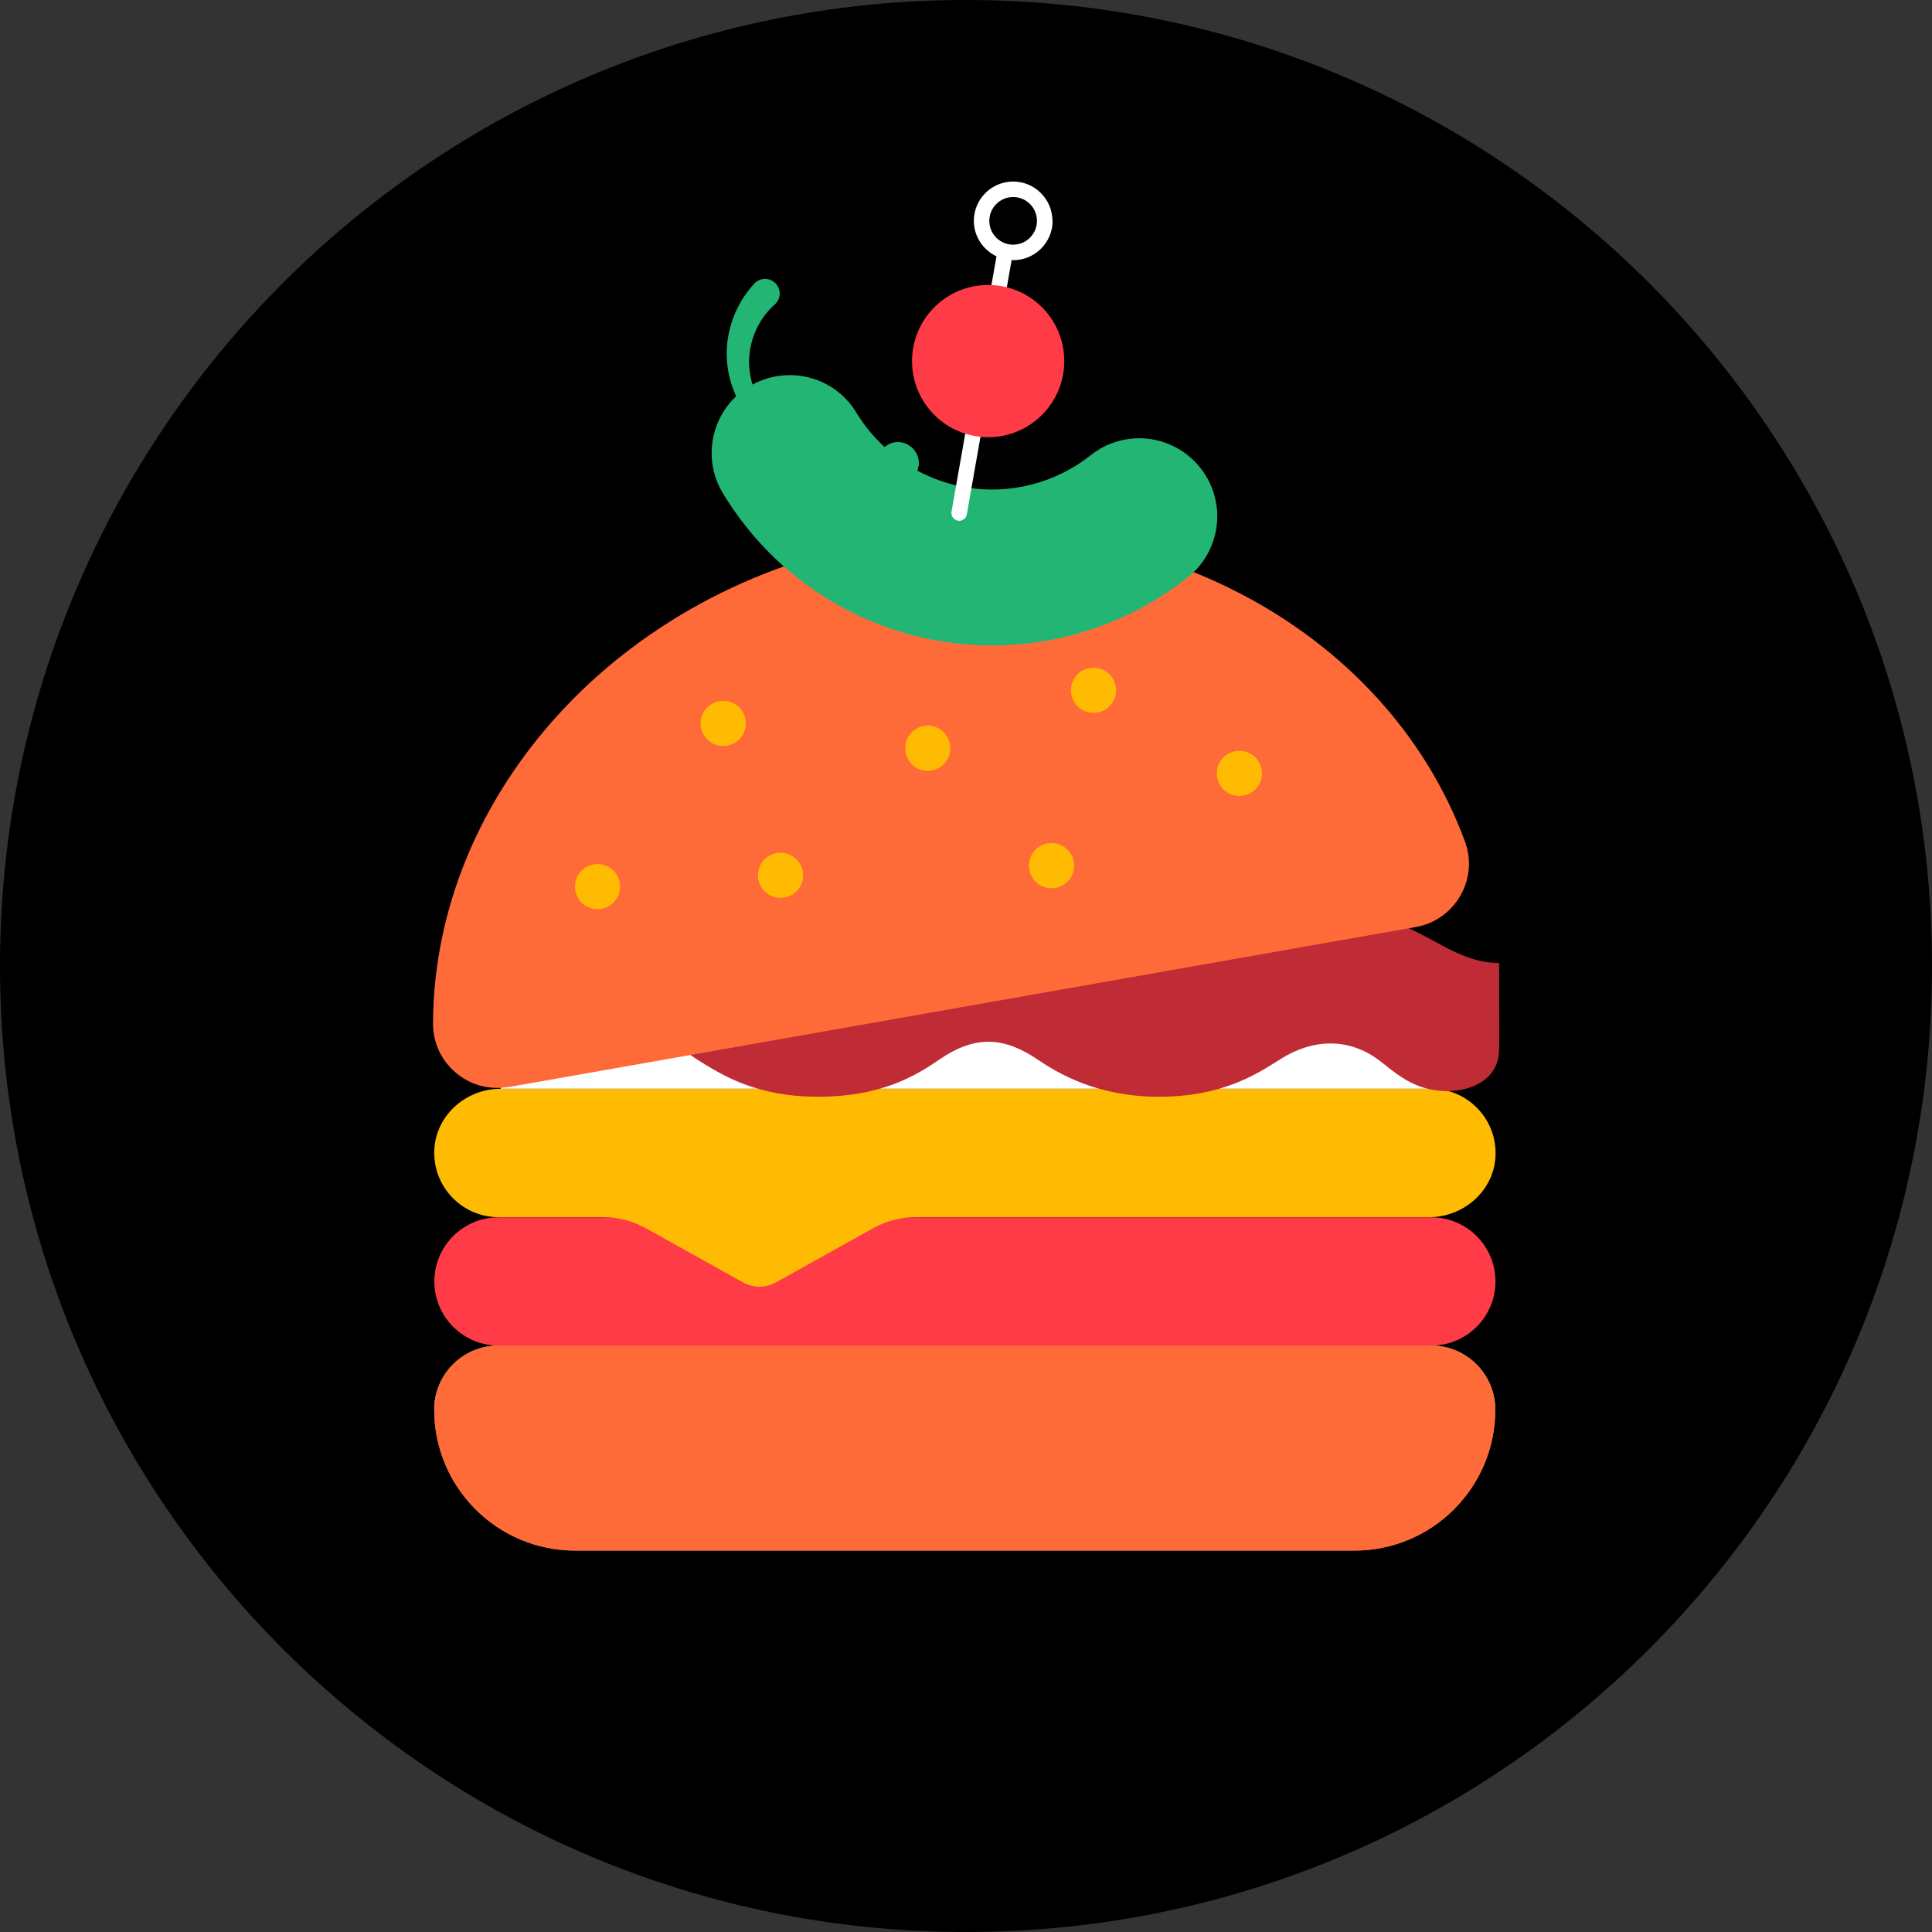
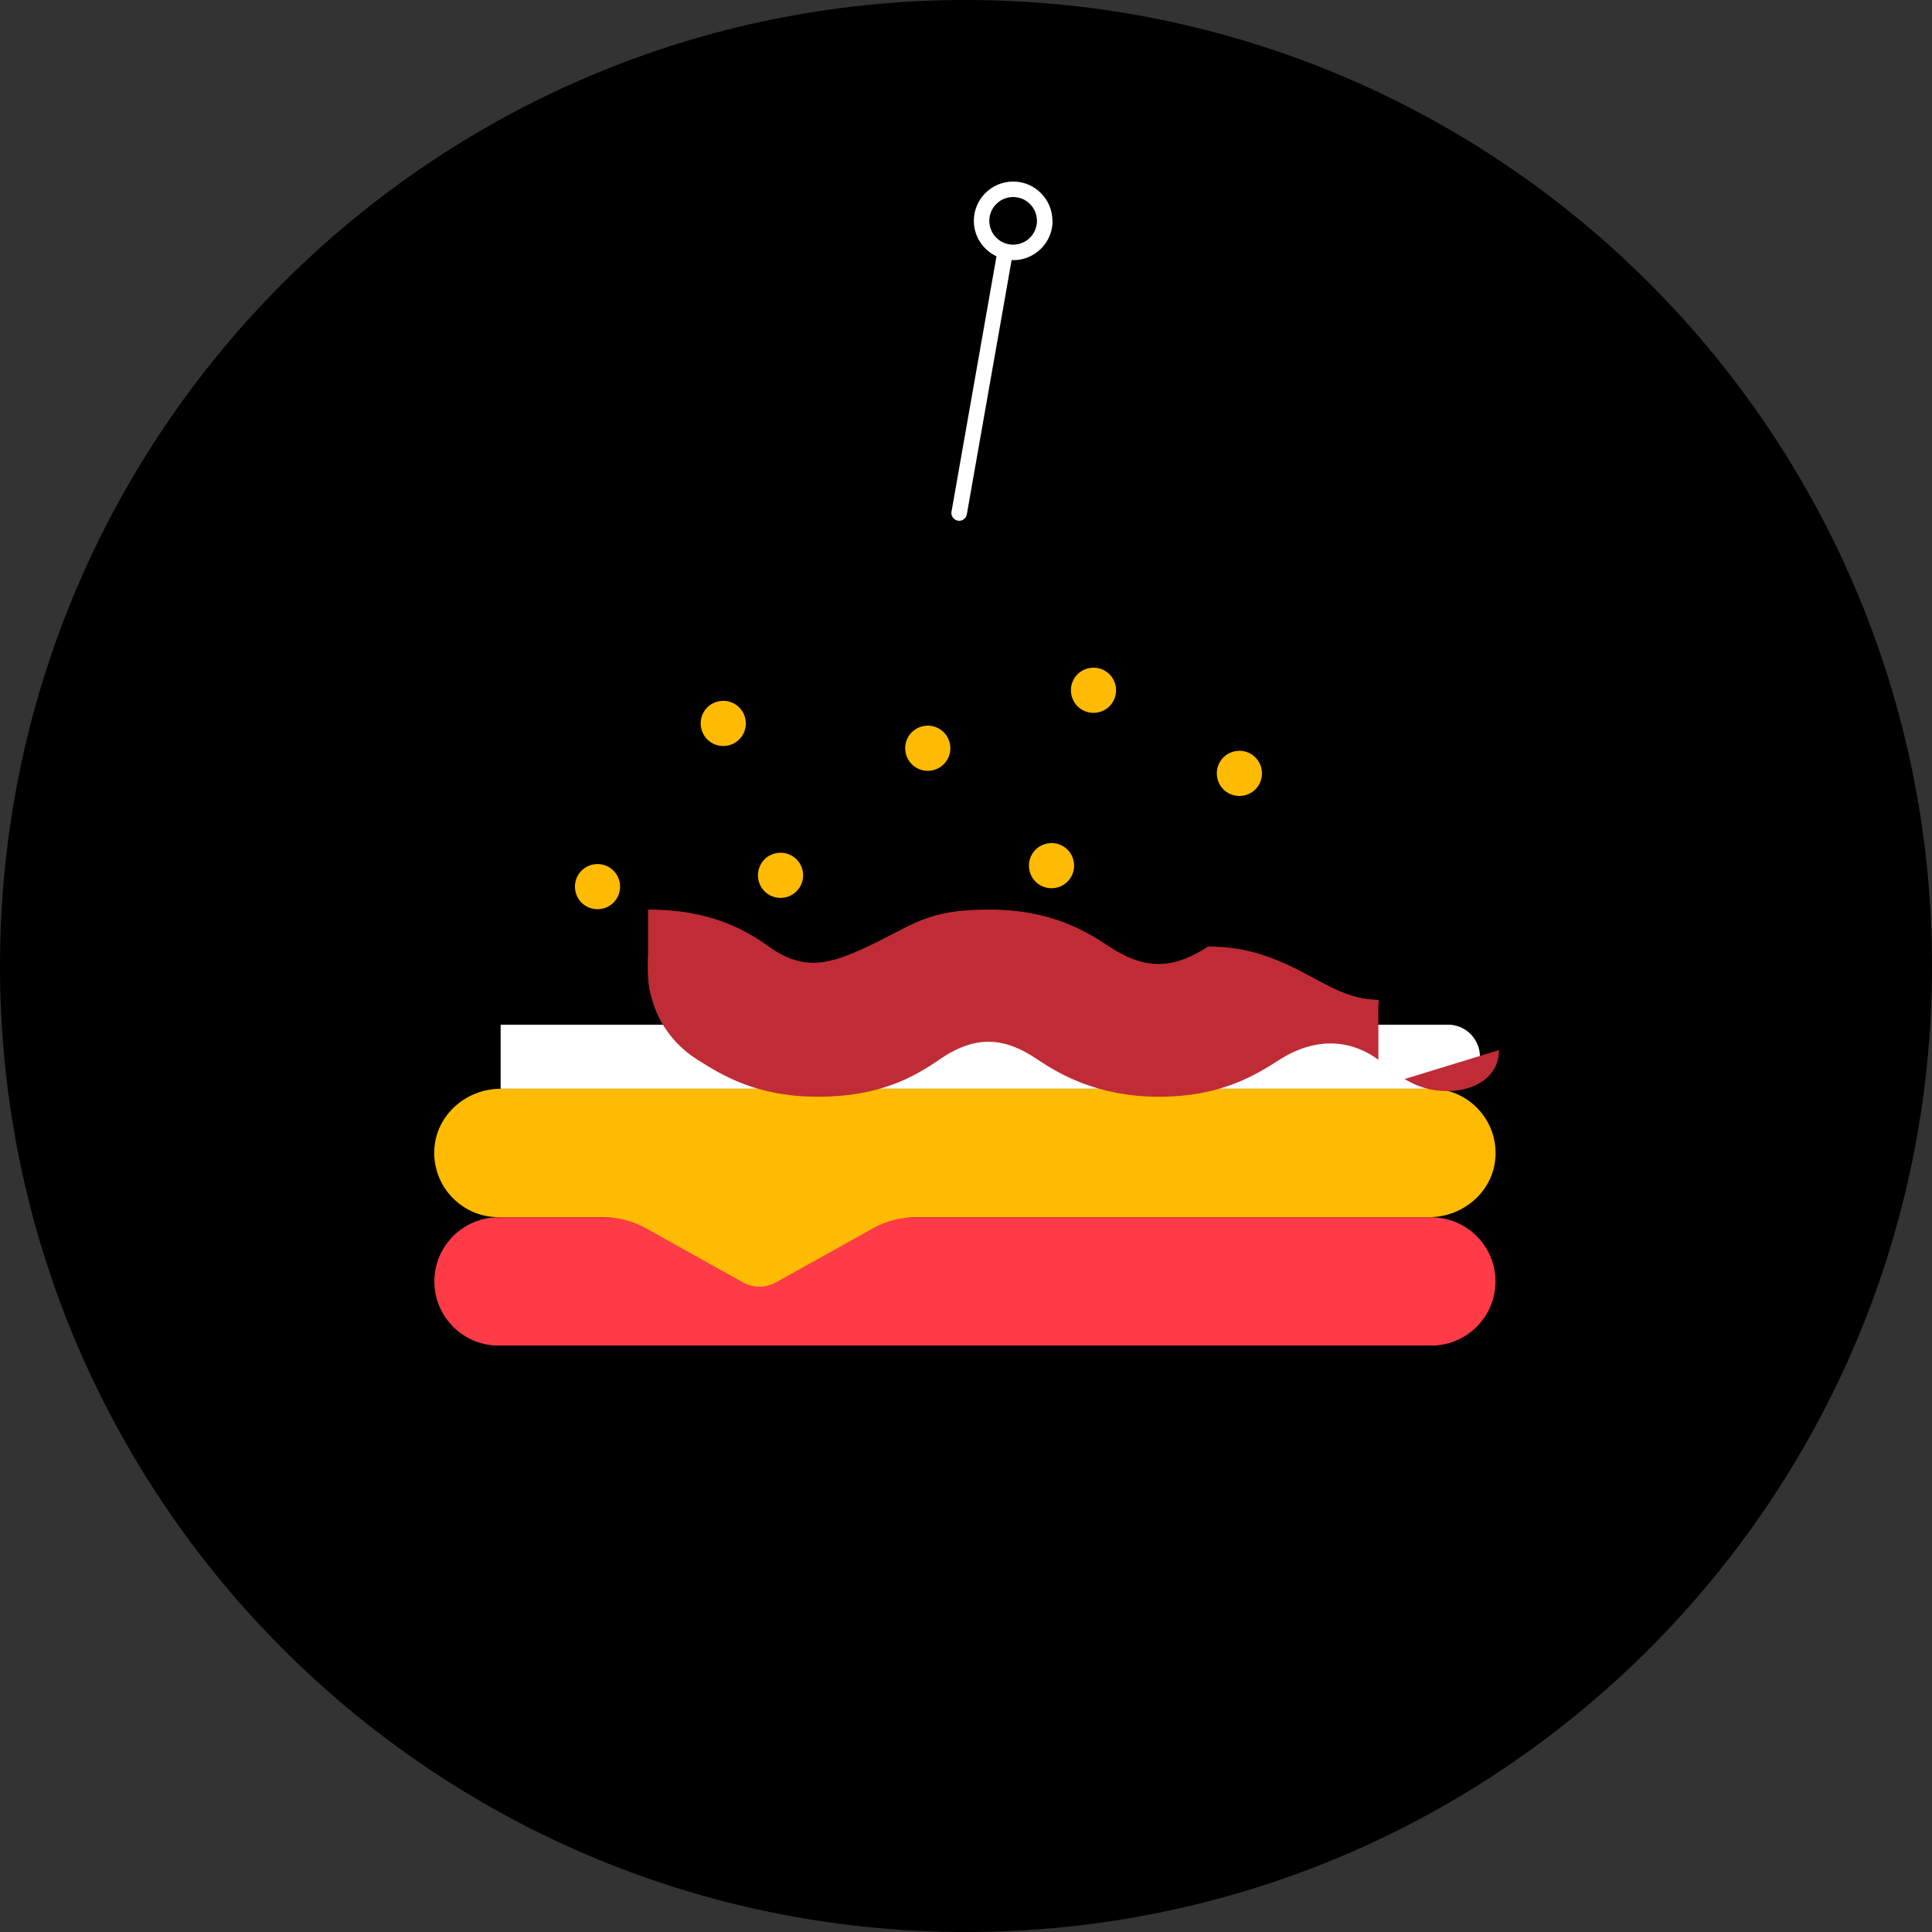
<svg xmlns="http://www.w3.org/2000/svg" version="1.2" baseProfile="tiny-ps" viewBox="0 0 116 116" width="116" height="116">
  <rect x="0" y="0" width="116" height="116" fill="#333333" stroke="none" />
  <title>New Project</title>
  <defs>
    <clipPath clipPathUnits="userSpaceOnUse" id="cp1">
-       <path d="m81.33 93.1h-46.8c-4.67 0-8.46-3.79-8.46-8.46v0c0-2.13 1.73-3.85 3.85-3.85h56.01c2.13 0 3.85 1.73 3.85 3.85v0c0 4.67-3.79 8.46-8.46 8.46z" />
-     </clipPath>
+       </clipPath>
    <clipPath clipPathUnits="userSpaceOnUse" id="cp2">
-       <path d="m90 63.05c0 1.63-1.48 2.46-3.11 2.46c-2.05 0-3.17-1.17-4.13-1.88c-1.43-1.06-3.54-1.53-5.94 0c-1.49 0.95-3.53 2.22-7.25 2.22c-3.71 0-6.04-1.41-7.25-2.22c-1.98-1.35-3.72-1.53-5.94 0c-1.45 1-3.53 2.22-7.25 2.22c-3.71 0-5.75-1.28-7.25-2.22c-0.01-0.01-0.02-0.01-0.03-0.02c-1.83-1.15-2.94-3.15-2.94-5.3v-3.7c3.71 0 5.82 1.2 7.25 2.22c2.12 1.53 3.7 1.05 5.94 0c2.74-1.29 3.53-2.22 7.25-2.22c3.71 0 5.78 1.25 7.25 2.22c2.31 1.53 3.99 1.26 5.94 0c1.99-1.29 3.53-2.22 7.25-2.22c5.05 0 6.92 3.21 10.22 3.21l0 5.23z" />
+       <path d="m90 63.05c0 1.63-1.48 2.46-3.11 2.46c-2.05 0-3.17-1.17-4.13-1.88c-1.43-1.06-3.54-1.53-5.94 0c-1.49 0.95-3.53 2.22-7.25 2.22c-3.71 0-6.04-1.41-7.25-2.22c-1.98-1.35-3.72-1.53-5.94 0c-1.45 1-3.53 2.22-7.25 2.22c-3.71 0-5.75-1.28-7.25-2.22c-0.01-0.01-0.02-0.01-0.03-0.02c-1.83-1.15-2.94-3.15-2.94-5.3v-3.7c3.71 0 5.82 1.2 7.25 2.22c2.12 1.53 3.7 1.05 5.94 0c2.74-1.29 3.53-2.22 7.25-2.22c3.71 0 5.78 1.25 7.25 2.22c2.31 1.53 3.99 1.26 5.94 0c5.05 0 6.92 3.21 10.22 3.21l0 5.23z" />
    </clipPath>
  </defs>
  <style>
		tspan { white-space:pre }
		.s0 { fill: #000000 } 
		.s1 { fill: #ff6a39 } 
		.s2 { fill: #23b574 } 
		.s3 { fill: #ff3b48 } 
		.s4 { fill: #ffffff } 
		.s5 { fill: #ffbb01 } 
		.s6 { fill: #bf2c36 } 
		.s7 { fill: none;stroke: #ffffff;stroke-linecap:round;stroke-width: .9 } 
	</style>
  <path class="s0" d="m116 58c0 32.03-25.97 58-58 58c-32.03 0-58-25.97-58-58c0-32.03 25.97-58 58-58c32.03 0 58 25.97 58 58z" />
  <g>
-     <path class="s1" d="m81.33 93.1h-46.8c-4.67 0-8.46-3.79-8.46-8.46v0c0-2.13 1.73-3.85 3.85-3.85h56.01c2.13 0 3.85 1.73 3.85 3.85v0c0 4.67-3.79 8.46-8.46 8.46z" />
    <g clip-path="url(#cp1)">
      <path class="s2" d="m150.8 79.48l-0.01 4.66c-1.89 1.02-4.04 1.53-6.19 1.53c-2.15 0-4.3-0.51-6.19-1.53c-1.89-1.02-4.04-1.53-6.19-1.53c-2.15 0-4.3 0.51-6.19 1.53c-1.89 1.02-4.04 1.53-6.19 1.53c-2.15 0-4.3-0.51-6.19-1.53c-1.89-1.02-4.04-1.53-6.19-1.53c-2.15 0-4.3 0.51-6.19 1.53c-1.89 1.02-4.04 1.53-6.19 1.53c-2.15 0-4.3-0.51-6.19-1.53c-1.89-1.02-4.04-1.53-6.19-1.53c-2.15 0-4.3 0.51-6.19 1.53c-1.89 1.02-4.04 1.53-6.19 1.53c-2.15 0-4.3-0.51-6.19-1.53c-1.89-1.02-4.04-1.53-6.19-1.53c-2.15 0-4.3 0.51-6.19 1.53c-1.89 1.02-4.04 1.53-6.19 1.53c-2.15 0-4.3-0.51-6.19-1.53c-1.89-1.02-4.04-1.53-6.19-1.53c-2.15 0-4.3 0.51-6.19 1.53c-1.89 1.02-4.04 1.53-6.19 1.53c-2.15 0-4.3-0.51-6.19-1.53c-1.89-1.02-4.04-1.53-6.19-1.53c-2.15 0-4.3 0.51-6.19 1.53v-4.66h74.27h74.26z" />
      <path class="s1" d="m81.33 93.1h-46.8c-4.67 0-8.46-3.79-8.46-8.46v0c0-2.13 1.73-3.85 3.85-3.85h56.01c2.13 0 3.85 1.73 3.85 3.85v0c0 4.67-3.79 8.46-8.46 8.46z" />
    </g>
    <path class="s3" d="m85.94 80.79h-56.01c-2.13 0-3.85-1.73-3.85-3.85v0c0-2.13 1.73-3.85 3.85-3.85h56.01c2.13 0 3.85 1.73 3.85 3.85v0c0 2.13-1.73 3.85-3.85 3.85z" />
    <g>
      <g>
        <path class="s4" d="m88.86 63.44c0 1.06-0.86 1.93-1.93 1.93h-56.87v-3.85h56.87c1.06 0 1.93 0.86 1.93 1.93z" />
      </g>
      <path class="s0" d="m87.87 61.51l-59.87 0c-1.06 0-1.93-0.86-1.93-1.93v0c0-1.06 0.86-1.93 1.93-1.93l59.87 0c1.06 0 1.93 0.86 1.93 1.93v0c0 1.06-0.86 1.93-1.93 1.93z" />
    </g>
    <path class="s5" d="m89.79 69.48c-0.13 2.05-1.93 3.6-3.98 3.6l-30.84 0c-0.89 0-1.76 0.23-2.54 0.66l-5.83 3.25c-0.62 0.35-1.38 0.35-2 0l-5.83-3.25c-0.78-0.43-1.65-0.66-2.54-0.66h-6.3c-2.21 0-3.99-1.87-3.85-4.11c0.13-2.05 1.93-3.6 3.98-3.6l55.88 0c2.21 0 3.99 1.87 3.85 4.11z" />
    <g clip-path="url(#cp2)">
      <g>
        <path class="s3" d="m90 62.96c-2.88 0-4.38-0.95-5.71-1.78c-1.22-0.77-2.28-1.43-4.51-1.43c-2.23 0-3.29 0.66-4.51 1.43c-1.33 0.83-2.83 1.78-5.71 1.78c-2.88 0-4.38-0.95-5.71-1.78c-1.22-0.77-2.28-1.43-4.51-1.43c-2.23 0-3.29 0.66-4.51 1.43c-1.33 0.83-2.83 1.78-5.71 1.78c-2.88 0-4.38-0.95-5.71-1.78c-1.22-0.77-2.28-1.43-4.51-1.43v-2.25c2.88 0 4.38 0.95 5.71 1.78c1.22 0.77 2.28 1.43 4.51 1.43c2.23 0 3.29-0.66 4.51-1.43c1.33-0.83 2.83-1.78 5.71-1.78c2.88 0 4.38 0.95 5.71 1.78c1.22 0.77 2.28 1.43 4.51 1.43c2.23 0 3.29-0.66 4.51-1.43c1.33-0.83 2.83-1.78 5.71-1.78c2.88 0 4.38 0.95 5.71 1.78c1.22 0.77 2.28 1.43 4.51 1.43v2.25z" />
      </g>
      <path class="s6" d="m90 63.05c0 1.63-1.48 2.46-3.11 2.46c-2.05 0-3.17-1.17-4.13-1.88c-1.43-1.06-3.54-1.53-5.94 0c-1.49 0.95-3.53 2.22-7.25 2.22c-3.71 0-6.04-1.41-7.25-2.22c-1.98-1.35-3.72-1.53-5.94 0c-1.45 1-3.53 2.22-7.25 2.22c-3.71 0-5.75-1.28-7.25-2.22c-0.01-0.01-0.02-0.01-0.03-0.02c-1.83-1.15-2.94-3.15-2.94-5.3v-3.7c3.71 0 5.82 1.2 7.25 2.22c2.12 1.53 3.7 1.05 5.94 0c2.74-1.29 3.53-2.22 7.25-2.22c3.71 0 5.78 1.25 7.25 2.22c2.31 1.53 3.99 1.26 5.94 0c1.99-1.29 3.53-2.22 7.25-2.22c5.05 0 6.92 3.21 10.22 3.21l0 5.23z" />
    </g>
    <path class="s7" d="" />
    <g>
-       <path class="s1" d="m30.53 65.26c-2.37 0.42-4.54-1.41-4.53-3.81c0.05-13.75 11.21-26.21 26.84-28.96c15.62-2.75 30.37 5.14 35.12 18.04c0.83 2.25-0.59 4.71-2.95 5.13l-54.48 9.61z" />
      <path class="s5" d="m75.75 46.2c0.13 0.74-0.36 1.44-1.1 1.57c-0.74 0.13-1.44-0.36-1.57-1.1c-0.13-0.74 0.36-1.44 1.1-1.57c0.74-0.13 1.44 0.36 1.57 1.1z" />
      <path class="s5" d="m66.99 41.21c0.13 0.74-0.36 1.44-1.1 1.57c-0.74 0.13-1.44-0.36-1.57-1.1c-0.13-0.74 0.36-1.44 1.1-1.57c0.74-0.13 1.44 0.36 1.57 1.1z" />
      <path class="s5" d="m64.47 51.74c0.13 0.74-0.36 1.44-1.1 1.57c-0.74 0.13-1.44-0.36-1.57-1.1c-0.13-0.74 0.36-1.44 1.1-1.57c0.74-0.13 1.44 0.36 1.57 1.1z" />
      <path class="s5" d="m57.04 44.69c0.13 0.74-0.36 1.44-1.1 1.57c-0.74 0.13-1.44-0.36-1.57-1.1c-0.13-0.74 0.36-1.44 1.1-1.57c0.74-0.13 1.44 0.36 1.57 1.1z" />
      <path class="s5" d="m44.76 43.2c0.13 0.74-0.36 1.44-1.1 1.57c-0.74 0.13-1.44-0.36-1.57-1.1c-0.13-0.74 0.36-1.44 1.1-1.57c0.74-0.13 1.44 0.36 1.57 1.1z" />
      <path class="s5" d="m48.2 52.32c0.13 0.74-0.36 1.44-1.1 1.57c-0.74 0.13-1.44-0.36-1.57-1.1c-0.13-0.74 0.36-1.44 1.1-1.57c0.74-0.13 1.44 0.36 1.57 1.1z" />
      <path class="s5" d="m37.21 53c0.13 0.74-0.36 1.44-1.1 1.57c-0.74 0.13-1.44-0.36-1.57-1.1c-0.13-0.74 0.36-1.44 1.1-1.57c0.74-0.13 1.44 0.36 1.57 1.1z" />
    </g>
    <g>
-       <path class="s2" d="m71.32 34.66c-4.23 3.36-9.71 4.74-15.02 3.81c-5.38-0.95-10.08-4.18-12.9-8.86c-1.16-1.92-0.77-4.34 0.8-5.82c-0.33-0.71-0.53-1.49-0.56-2.29c-0.08-1.6 0.52-3.25 1.64-4.46l0.01-0.01c0.33-0.36 0.89-0.38 1.24-0.05c0.36 0.33 0.38 0.89 0.05 1.24c-0.02 0.02-0.04 0.04-0.06 0.06c-0.9 0.79-1.47 1.97-1.54 3.22c-0.03 0.53 0.05 1.07 0.2 1.59c2.19-1.18 4.94-0.47 6.24 1.69c0.47 0.77 1.04 1.46 1.69 2.06c0.22-0.18 0.49-0.3 0.79-0.3c0.7 0 1.27 0.57 1.27 1.27c0 0.16-0.04 0.31-0.09 0.45c0.88 0.47 1.84 0.81 2.84 0.99c2.68 0.47 5.44-0.23 7.57-1.92c2.03-1.61 4.97-1.27 6.58 0.76c1.61 2.03 1.27 4.97-0.76 6.58z" />
      <g>
        <path fill-rule="evenodd" class="s4" d="m63.2 13.26c0 1.3-1.06 2.36-2.36 2.36c-0.03 0-0.06-0.01-0.1-0.01l-2.69 15.27c-0.04 0.23-0.24 0.39-0.46 0.39c-0.03 0-0.05 0-0.08-0.01c-0.25-0.04-0.43-0.29-0.38-0.54l2.7-15.33c-0.8-0.38-1.36-1.19-1.36-2.13c0-1.3 1.06-2.36 2.36-2.36c1.3 0 2.36 1.06 2.36 2.36zm-0.94 0c0-0.79-0.64-1.43-1.43-1.43c-0.79 0-1.43 0.64-1.43 1.43c0 0.79 0.64 1.43 1.43 1.43c0.79 0 1.43-0.64 1.43-1.43z" />
-         <path class="s3" d="m63.9 21.68c0 2.52-2.04 4.57-4.57 4.57c-2.52 0-4.57-2.04-4.57-4.57c0-2.52 2.04-4.57 4.57-4.57c2.52 0 4.57 2.04 4.57 4.57z" />
      </g>
    </g>
  </g>
</svg>